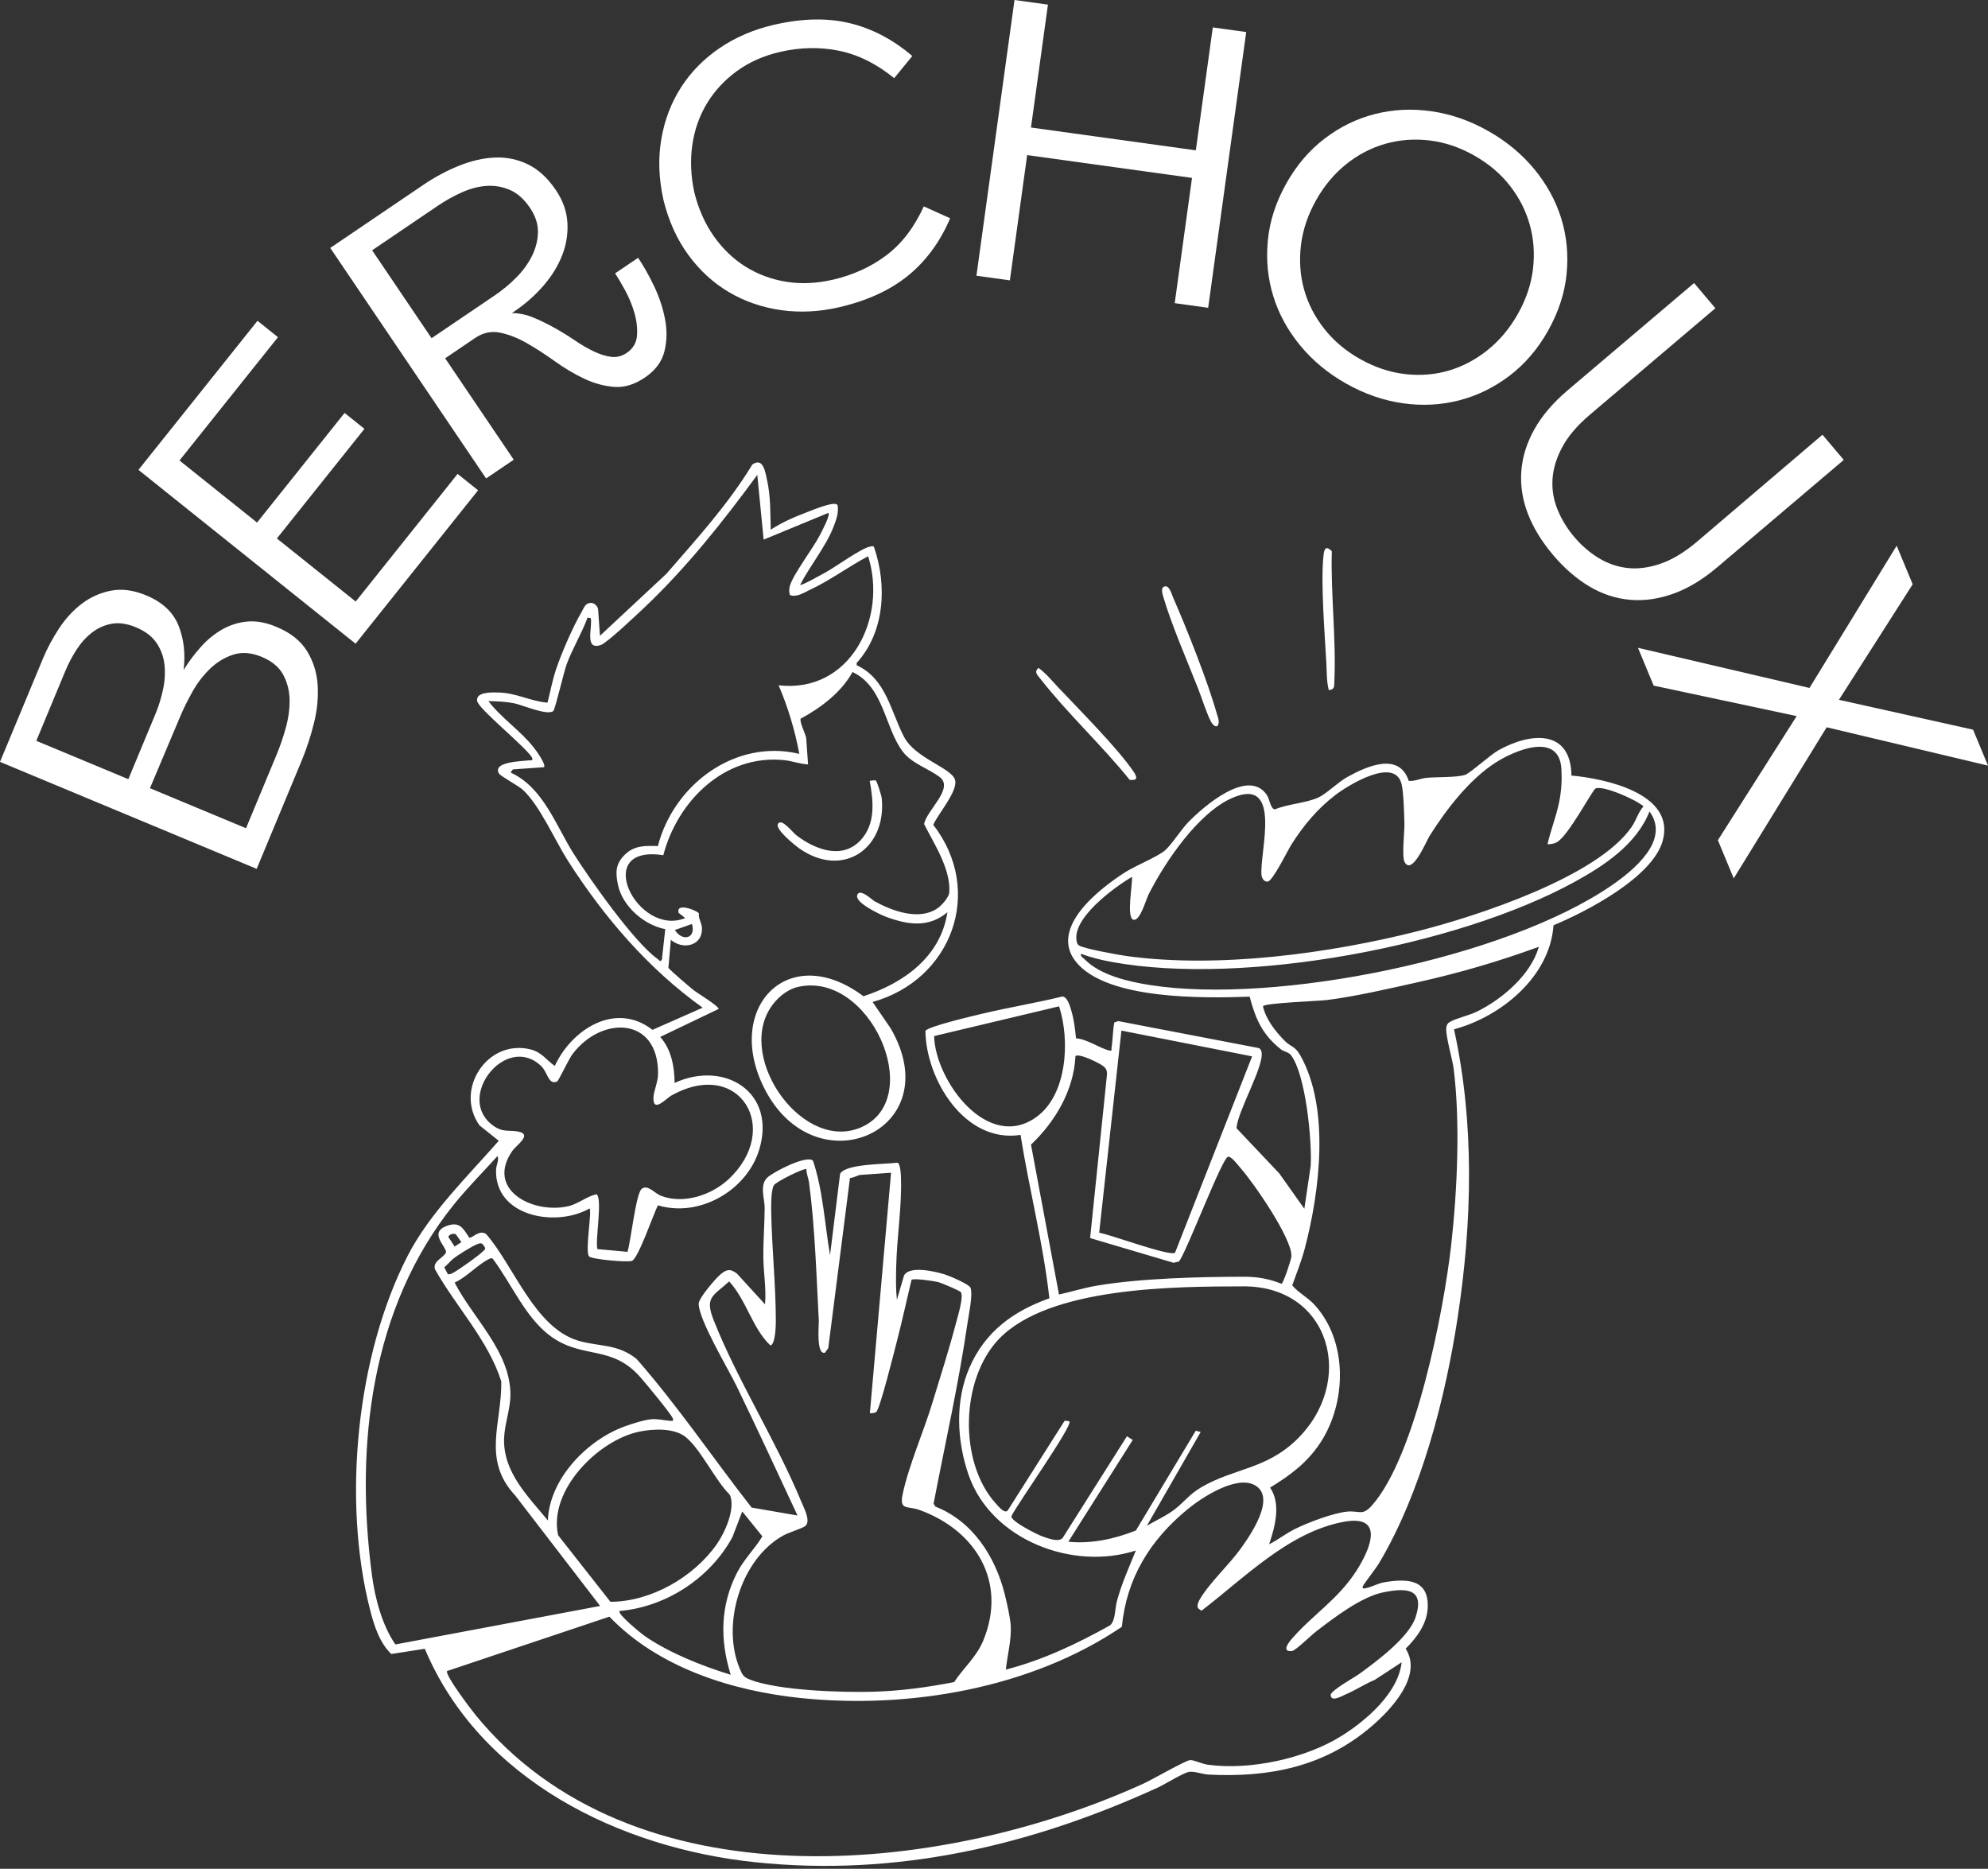
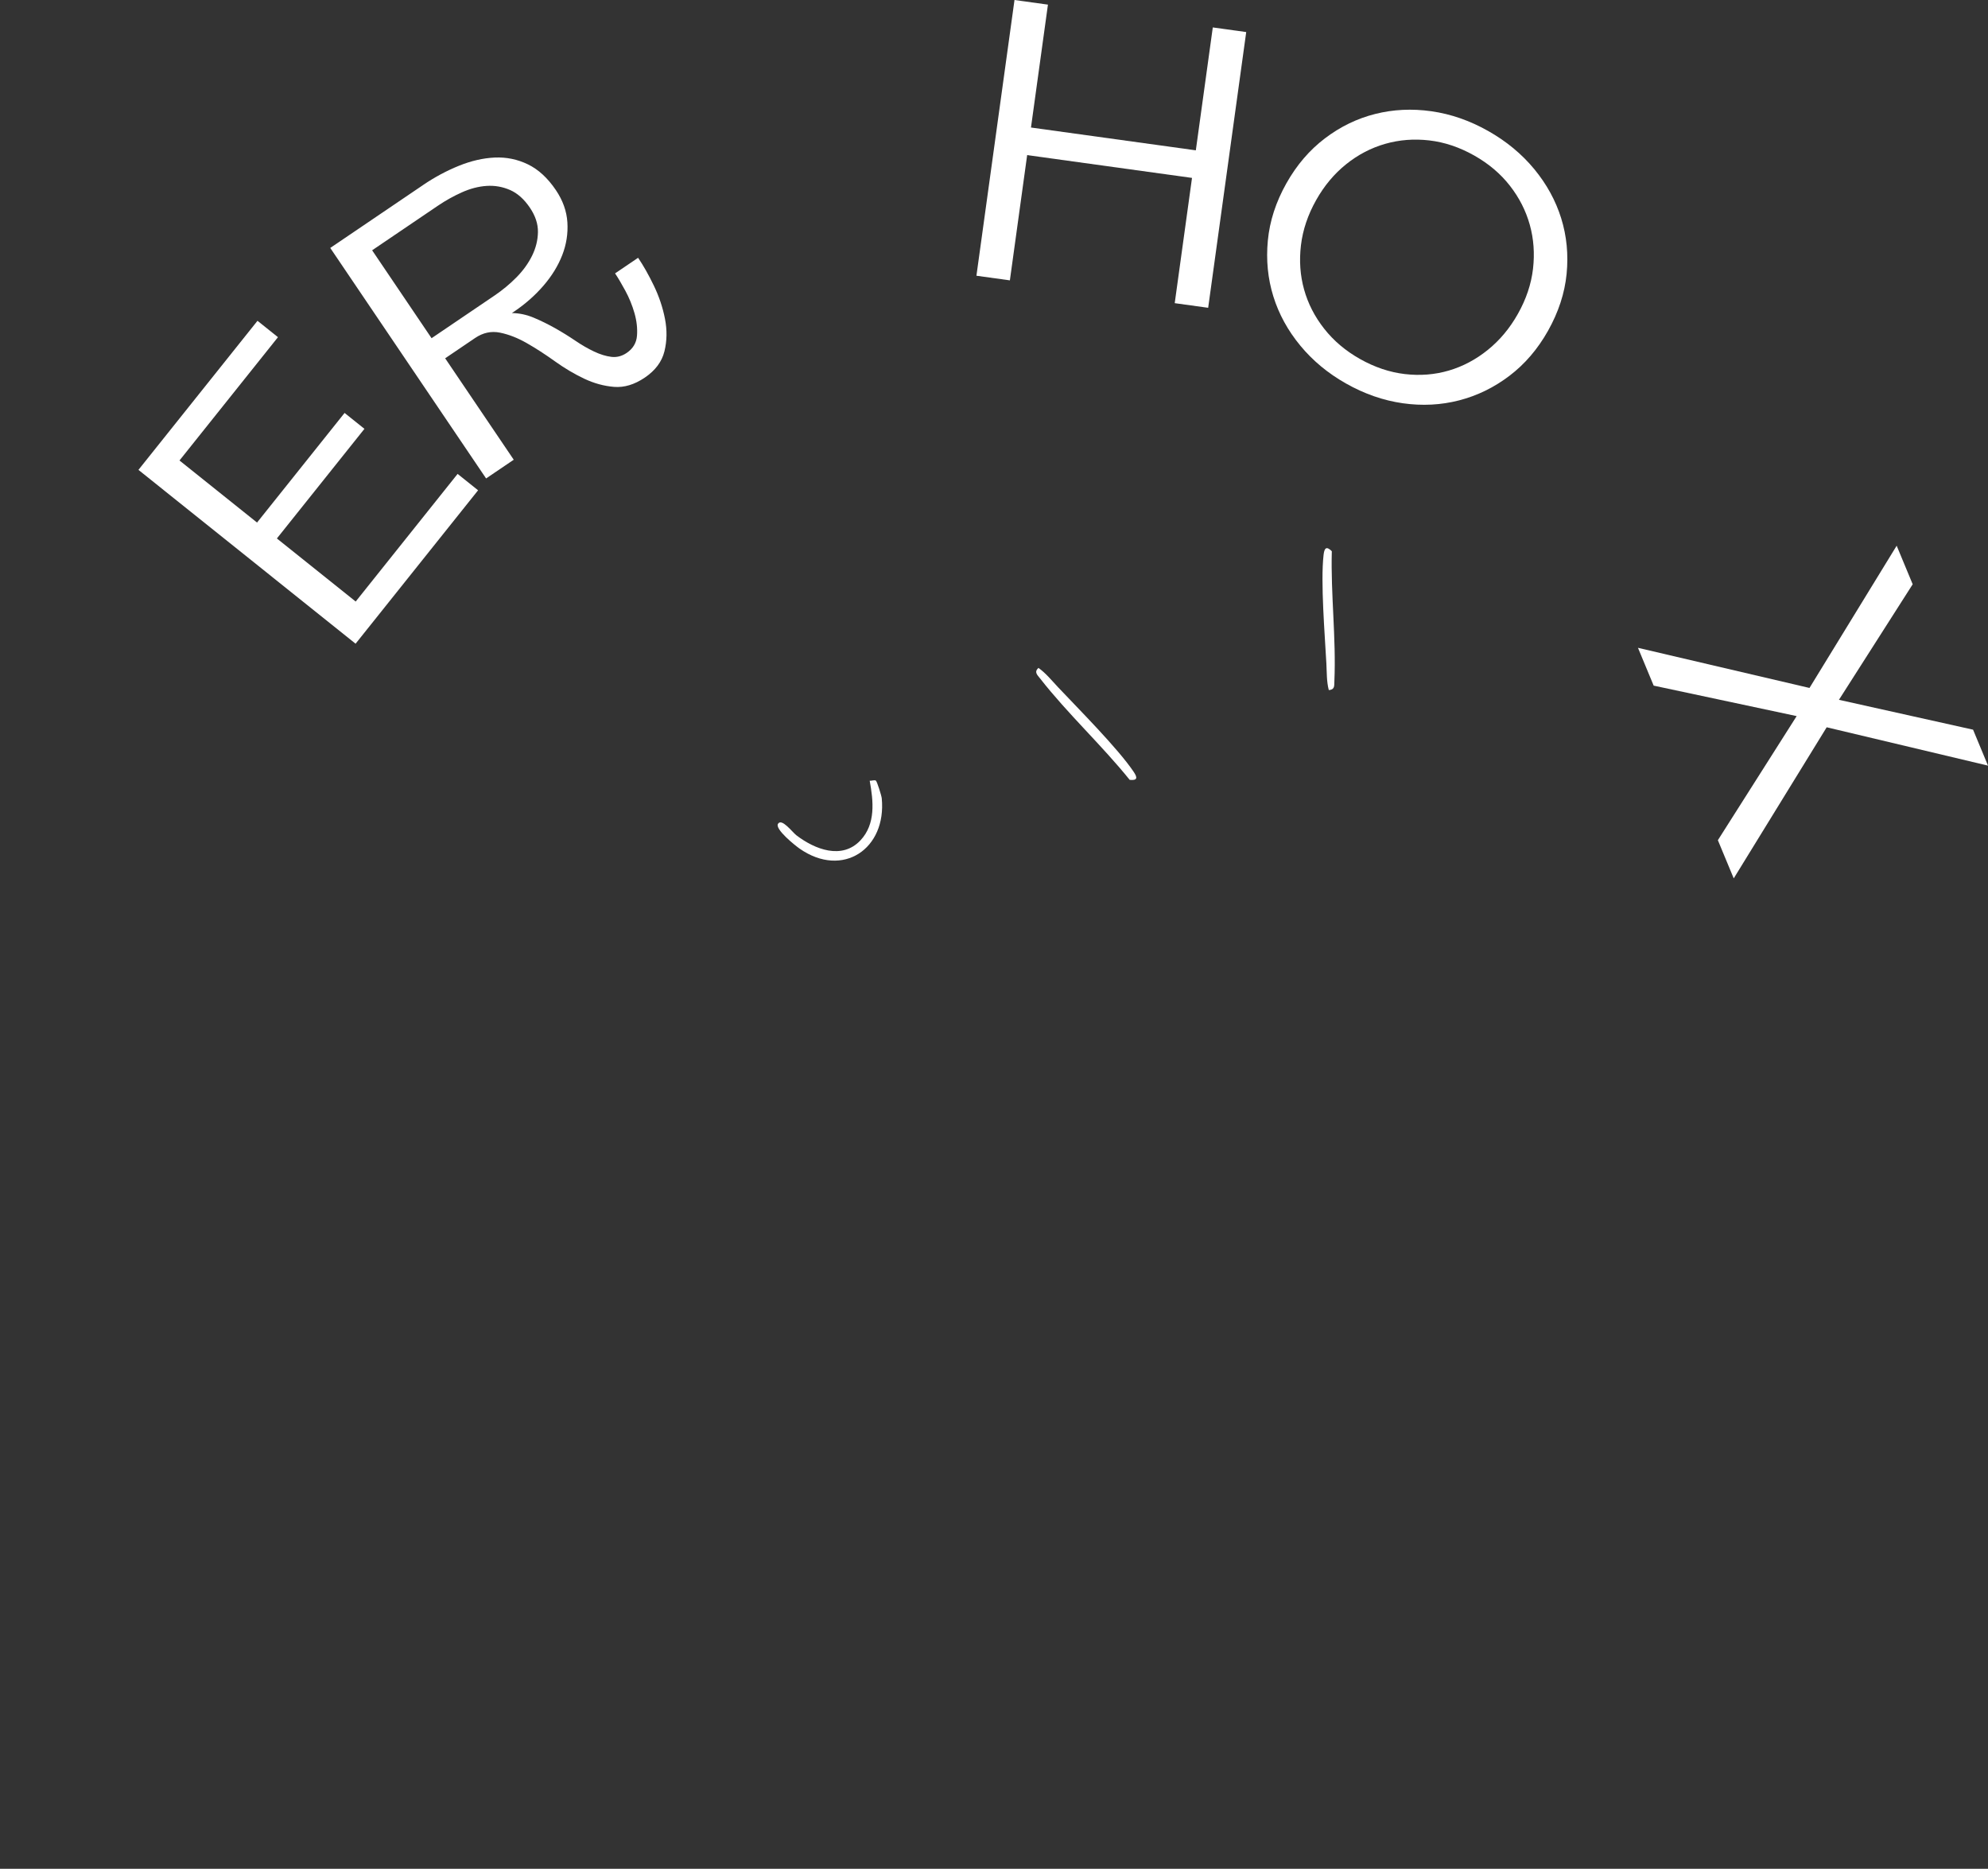
<svg xmlns="http://www.w3.org/2000/svg" width="682" height="641" viewBox="0 0 682 641" fill="none">
  <rect x="0" y="0" width="682" height="641" fill="#333333" stroke="none" />
-   <path d="M14.712 225.943C16.211 222.335 18.09 218.831 20.336 215.437C22.588 212.043 25.207 209.218 28.212 206.97C31.21 204.722 34.552 203.258 38.23 202.578C41.907 201.898 45.885 202.443 50.163 204.226C55.695 206.529 59.385 209.966 61.227 214.524C63.069 219.088 63.657 224.179 62.99 229.809C64.783 226.911 66.778 224.246 68.975 221.814C71.166 219.382 73.589 217.409 76.233 215.902C78.876 214.395 81.734 213.495 84.812 213.201C87.885 212.907 91.226 213.513 94.83 215.014C99.695 217.042 103.208 219.835 105.368 223.395C107.529 226.954 108.734 230.856 108.985 235.096C109.242 239.335 108.795 243.709 107.663 248.212C106.531 252.715 105.142 256.936 103.502 260.881L88.056 298.025L0 261.329L14.712 225.943ZM22.453 230.054L12.454 254.106L44.025 267.265L53.296 244.978C54.416 242.294 55.285 239.482 55.922 236.542C56.552 233.607 56.723 230.771 56.429 228.038C56.142 225.306 55.236 222.813 53.712 220.552C52.195 218.291 49.839 216.503 46.65 215.173C43.633 213.917 40.873 213.507 38.383 213.942C35.892 214.383 33.628 215.382 31.596 216.95C29.564 218.518 27.796 220.466 26.29 222.788C24.785 225.116 23.506 227.536 22.459 230.054H22.453ZM94.922 258.78C96.073 256.011 97.107 252.997 98.025 249.732C98.937 246.472 99.377 243.281 99.347 240.162C99.316 237.044 98.594 234.159 97.192 231.506C95.785 228.853 93.325 226.789 89.8 225.324C86.281 223.854 83.044 223.591 80.094 224.528C77.144 225.465 74.489 227.064 72.12 229.331C69.752 231.598 67.714 234.244 66.013 237.277C64.305 240.309 62.88 243.213 61.729 245.982L51.442 270.359L84.396 284.094L94.922 258.786V258.78Z" fill="white" />
  <path d="M88.331 110.034L95.357 115.658L61.576 157.948L88.178 179.243L118.214 141.64L125.025 147.092L94.989 184.695L122.02 206.333L156.988 162.548L164.013 168.172L121.983 220.797L47.495 161.17L88.337 110.034H88.331Z" fill="white" />
  <path d="M145.11 63.48C149.093 60.779 153.2 58.573 157.422 56.87C161.639 55.161 165.751 54.218 169.741 54.04C173.731 53.862 177.525 54.64 181.112 56.38C184.704 58.12 187.898 61.061 190.695 65.202C193.088 68.743 194.403 72.431 194.648 76.278C194.887 80.126 194.299 83.875 192.874 87.526C191.448 91.183 189.306 94.663 186.448 97.978C183.59 101.292 180.273 104.22 176.516 106.769L175.61 107.381C178.156 107.412 180.653 107.945 183.107 108.974C185.554 110.003 187.978 111.192 190.371 112.534C192.763 113.881 195.07 115.309 197.298 116.816C199.526 118.329 201.686 119.579 203.785 120.571C205.884 121.564 207.861 122.176 209.715 122.403C211.569 122.63 213.319 122.182 214.978 121.061C217.156 119.585 218.344 117.606 218.527 115.113C218.711 112.632 218.423 110.052 217.658 107.381C216.893 104.716 215.841 102.137 214.488 99.65C213.136 97.163 211.973 95.202 211.006 93.775L218.907 88.421C220.742 91.128 222.548 94.332 224.322 98.008C226.097 101.69 227.364 105.47 228.123 109.348C228.882 113.226 228.82 116.945 227.939 120.51C227.058 124.076 224.812 127.077 221.201 129.522C217.664 131.917 214.158 132.977 210.682 132.701C207.206 132.426 203.773 131.482 200.382 129.877C196.998 128.278 193.651 126.287 190.346 123.916C187.041 121.545 183.829 119.469 180.701 117.686C177.58 115.903 174.521 114.708 171.534 114.102C168.542 113.495 165.696 114.102 162.985 115.94L152.716 122.899L176.24 157.69L166.761 164.111L113.299 85.045L145.116 63.487L145.11 63.48ZM127.662 85.847L148.053 116.007L169.717 101.329C172.422 99.491 174.918 97.42 177.195 95.111C179.471 92.801 181.252 90.326 182.544 87.698C183.835 85.07 184.502 82.362 184.545 79.587C184.587 76.811 183.67 74.03 181.785 71.243C179.796 68.308 177.525 66.28 174.961 65.165C172.397 64.05 169.723 63.585 166.938 63.768C164.154 63.952 161.333 64.687 158.469 65.968C155.605 67.248 152.857 68.78 150.226 70.562L127.662 85.854V85.847Z" fill="white" />
-   <path d="M285.666 95.956C292.655 94.339 298.793 91.545 304.074 87.563C309.355 83.587 313.633 78 316.913 70.801L325.964 74.869C322.513 82.95 317.709 89.499 311.552 94.516C305.39 99.534 297.489 103.16 287.845 105.39C281.119 106.946 274.528 107.283 268.078 106.395C261.628 105.507 255.68 103.479 250.239 100.306C244.799 97.132 240.105 92.85 236.158 87.465C232.211 82.08 229.341 75.721 227.56 68.388C225.969 61.103 225.748 54.175 226.887 47.614C228.025 41.052 230.295 35.134 233.698 29.866C237.094 24.597 241.519 20.125 246.959 16.437C252.399 12.755 258.574 10.108 265.477 8.509C275.122 6.279 283.799 6.09 291.498 7.946C299.197 9.802 306.357 13.564 312.978 19.212L306.76 26.809C300.678 21.871 294.362 18.734 287.808 17.405C281.254 16.075 274.528 16.21 267.625 17.803C261.958 19.114 257.014 21.307 252.785 24.389C248.55 27.47 245.142 31.152 242.541 35.441C239.94 39.729 238.263 44.477 237.51 49.696C236.758 54.91 236.978 60.319 238.177 65.919C239.597 71.659 241.831 76.695 244.885 81.026C247.932 85.358 251.561 88.837 255.753 91.459C259.945 94.081 264.59 95.809 269.675 96.636C274.761 97.469 280.091 97.236 285.666 95.944V95.956Z" fill="white" />
  <path d="M427.526 10.997L414.473 105.574L402.998 103.987L408.928 61.024L352.376 53.201L346.447 96.164L334.972 94.578L348.032 0L359.506 1.587L353.686 43.742L410.238 51.565L416.058 9.41L427.532 10.997H427.526Z" fill="white" />
  <path d="M510.539 44.93C516.787 48.459 522.05 52.815 526.328 57.991C530.606 63.174 533.69 68.804 535.581 74.881C537.472 80.959 538.09 87.312 537.441 93.94C536.787 100.563 534.651 107.087 531.04 113.501C527.515 119.756 523.109 124.896 517.828 128.903C512.54 132.916 506.788 135.722 500.57 137.327C494.347 138.932 487.909 139.262 481.244 138.319C474.58 137.376 468.081 135.115 461.753 131.543C455.585 128.058 450.358 123.726 446.081 118.55C441.803 113.373 438.719 107.737 436.828 101.659C434.937 95.582 434.307 89.198 434.943 82.509C435.579 75.819 437.709 69.27 441.32 62.856C444.845 56.601 449.245 51.461 454.532 47.454C459.813 43.441 465.554 40.654 471.759 39.092C477.958 37.529 484.39 37.217 491.054 38.16C497.719 39.104 504.212 41.358 510.545 44.936L510.539 44.93ZM505.79 53.366C500.723 50.505 495.577 48.771 490.338 48.165C485.1 47.558 480.057 47.95 475.21 49.335C470.364 50.725 465.89 53.053 461.808 56.331C457.72 59.609 454.293 63.701 451.527 68.614C448.669 73.687 446.931 78.857 446.301 84.138C445.671 89.419 446.032 94.479 447.378 99.307C448.725 104.141 451.019 108.619 454.275 112.754C457.525 116.889 461.606 120.338 466.508 123.107C471.569 125.968 476.722 127.696 481.96 128.309C487.193 128.915 492.217 128.517 497.027 127.108C501.831 125.699 506.292 123.334 510.405 120.02C514.517 116.699 517.95 112.589 520.716 107.675C523.574 102.609 525.3 97.451 525.912 92.207C526.518 86.969 526.151 81.927 524.804 77.099C523.458 72.266 521.181 67.799 517.969 63.689C514.756 59.578 510.698 56.141 505.79 53.372V53.366Z" fill="white" />
-   <path d="M625.21 149.114L632.522 157.752L589.177 194.522C584.116 198.816 579.049 201.861 573.97 203.668C568.89 205.475 563.933 206.161 559.105 205.727C554.276 205.292 549.644 203.766 545.225 201.144C540.801 198.516 536.652 194.92 532.778 190.337C528.904 185.761 526.034 181.068 524.174 176.271C522.313 171.475 521.555 166.635 521.891 161.758C522.228 156.882 523.703 152.085 526.316 147.368C528.929 142.65 532.766 138.141 537.821 133.853L581.166 97.083L588.479 105.721L545.446 142.228C541.15 145.873 537.992 149.561 535.979 153.298C533.965 157.035 532.839 160.698 532.607 164.295C532.374 167.891 532.937 171.37 534.308 174.74C535.673 178.109 537.588 181.252 540.054 184.168C542.521 187.084 545.299 189.492 548.402 191.391C551.498 193.29 554.821 194.436 558.364 194.828C561.908 195.22 565.69 194.724 569.698 193.345C573.713 191.967 577.898 189.425 582.268 185.724L625.216 149.114H625.21Z" fill="white" />
  <path d="M682 262.615L626.66 249.462L594.77 301.29L589.33 288.192L616.36 245.627L567.305 235.176L561.92 222.206L620.761 235.972L650.667 187.182L656.163 200.409L630.864 240.04L676.878 250.283L682.006 262.627L682 262.615Z" fill="white" />
-   <path d="M205.817 218.077L228.631 196.801C239.028 184.787 249.805 173.012 258.079 159.351C261.793 156.704 262.528 161.85 263.14 164.625C264.419 170.421 264.223 175.824 264.419 181.681C268.347 179.114 272.692 177.239 277.092 175.591C278.671 174.997 286.761 171.573 287.331 173.312C287.808 175.879 286.853 178.373 285.941 180.725C283.334 187.452 277.796 194.154 274.491 200.629C274.981 200.966 282.502 196.727 283.646 196.084C286.921 194.252 295.69 187.917 298.481 187.489C298.964 187.415 299.6 187.103 299.845 187.679C304.368 200.777 303.548 216.809 293.866 227.42L293.915 228.21C304.001 232.78 305.598 244.12 310.132 252.746C313.994 260.103 326.117 263.252 327.592 267.357C328.926 271.063 321.656 279.371 320.163 282.912C337.775 305.701 326.558 336.081 299.35 343.69L305.543 352.714C325.829 387.701 279.767 408.01 262.203 373.293C248.269 345.749 270.453 322.426 296.216 341.724C310.047 337.203 322.69 328.179 325.022 312.906C318.541 318.346 311.381 317.219 304.019 314.486C301.926 313.714 293.53 309.769 294.044 307.184C294.619 304.28 299.233 308.691 300.004 309.12C306.038 312.465 315.169 315.846 321.503 311.632C322.99 310.645 325.548 307.815 325.664 306.057C326.178 298.062 320.475 289.51 317.029 282.679C317.813 277.906 327.598 270.334 322.243 266.426C318.223 263.491 312.837 261.874 309.765 257.88C303.493 249.725 303.291 235.574 292.459 230.513C288.671 237.442 281.621 242.766 274.687 246.509C274.143 247.41 276.499 252.121 276.578 253.224L277.215 262.192C274.449 262.076 271.774 261.016 269.045 260.734C248.642 258.627 232.449 274.659 227.548 293.351C202.659 289.473 218.662 321.617 235.075 314.903L232.81 313.108C231.77 309.316 239.377 312.446 239.75 313.273C239.554 315.234 240.821 316.569 240.827 318.597C240.858 324.589 234.157 325.832 230.142 322.365L229.304 331.928C229.457 332.485 236.758 338.679 237.896 339.586C239.267 340.676 246.525 345.032 246.543 346.073L226.489 355.679C230.308 359.962 231.378 365.849 231.427 371.455C248.538 363.57 266.45 374.622 260.447 394.361C256.175 408.396 239.891 417.714 225.706 413.432C224.157 416.421 218.98 431.664 216.783 432.491C215.259 433.067 202.751 431.952 202.041 430.922C200.652 428.913 203.161 415.405 202.243 414.51C190.768 421.096 169.649 417.353 170.176 401.204C170.231 399.556 171.302 398.006 170.671 396.529C165.696 402.068 160.396 407.342 155.721 413.144C127.148 448.603 121.739 496.002 127.601 540.283C128.648 548.21 131.095 557.516 135.649 564.059L205.884 550.856L176.767 512.99C165.219 500.621 172.207 488.185 171.969 473.825C167.465 459.642 156.431 448.217 149.197 435.339C148.463 432.527 151.915 431.645 153.01 429.642C153.371 427.694 146.695 422.732 153.493 420.41C157.722 418.964 158.873 421.322 160.959 424.496C161.773 424.986 164.484 421.531 166.804 423.32C176.35 434.292 183.376 455.366 198.363 459.857C205.456 461.983 211.802 460.813 218.405 466.148C232.56 482.267 244.621 500.198 257.852 517.107L273.592 519.827C266.683 505.007 259.817 490.145 252.687 475.43C249.805 469.481 239.689 452.683 239.689 447.169C239.689 445.295 245.368 438.691 246.99 437.281C249.107 435.444 250.38 435.027 252.779 436.804L262.454 447.396C262.913 442.017 261.94 436.687 261.873 431.327C261.805 425.691 262.301 419.956 262.326 414.32C262.338 411.147 260.477 406.546 263.231 403.924C265.214 402.037 276.811 395.984 278.916 398.141C282.374 408.549 282.906 419.742 284.754 430.518L288.2 402.637C290.011 399.127 304.007 399.354 307.813 398.808C308.939 398.986 309.043 402.987 309.08 403.93C309.441 413.603 307.642 424.747 307.44 434.659C307.366 438.378 307.299 442.127 307.685 445.834L310.139 437.508C311.938 434.016 320.823 436.111 324.146 437.141C325.738 437.637 332.494 440.51 332.94 441.699C333.822 444.051 332.322 450.986 331.906 453.853C328.889 474.59 324.226 495.181 320.279 515.741L320.879 516.758C333.711 521.824 341.459 533.887 344.709 546.923C345.425 549.791 346.557 554.777 346.734 557.571C347.04 562.331 345.571 567.949 345.057 572.691C357.67 569.425 369.469 563.856 380.772 557.522C382.669 556.058 382.485 551.8 383.128 549.362C384.731 543.254 387.314 537.648 389.67 531.828C368.049 538.892 340.045 528.195 332.304 505.951C328.234 494.256 327.592 480.668 332.537 469.199C337.861 456.855 347.542 449.736 359.995 445.331C357.903 426.487 353.068 408.004 350.106 389.276C330.97 392.266 317.641 370.211 317.476 353.584C318.565 352.022 333.742 348.481 336.692 347.777C345.89 345.577 355.289 344.052 364.487 341.797C366.317 341.993 367.18 345.485 367.627 347.023C368.465 349.927 368.838 353.155 369.138 356.157C372.914 356.372 377.345 359.619 380.57 360.329C381.702 360.58 381.218 359.986 381.304 359.465C381.775 356.586 381.72 353.572 382.271 350.699L383.642 350.245L431.785 359.484C432.385 359.723 432.611 360.152 432.758 360.752C433.897 365.432 424.442 381.3 424.203 386.997L438.866 402.484L447.464 414.614L449.642 399.917C450.132 391.432 447.978 368.667 442.899 361.959C442.023 360.801 440.536 360.801 439.508 359.986C433.138 354.969 430.751 349.657 428.707 341.865C413.298 342.404 379.75 343.047 369.157 329.967C359.702 318.297 377.161 304.837 385.967 299.207C389.529 296.928 397.16 293.853 399.657 291.697C401.995 289.681 405.183 284.51 407.759 281.895C412.961 276.614 428.26 263.234 434.619 272.711C435.61 274.194 435.879 277.667 437.446 277.594C441.846 275.756 448.033 275.468 452.237 273.569C455.052 272.295 458.95 268.306 462.286 266.475C468.901 262.836 479.959 257.818 483.288 267.847C485.345 268.031 487.236 267.038 489.139 266.83C492.939 266.42 499.34 266.781 502.627 265.782C504.187 265.311 511.329 258.866 514.058 257.34C524.847 251.318 538.861 249.848 539.094 266.021C550.556 267.044 574.912 272.166 570.402 288.401C566.92 300.935 544.271 312.673 532.943 317.372C531.738 334.979 514.964 348.744 498.808 353.057C505.925 385.245 505.019 419.429 500.068 451.88C495.815 479.792 487.474 512.2 472.909 536.484C472.016 537.979 467.763 543.431 467.542 544.075C467.151 545.245 468.295 544.785 468.828 544.681C470.719 544.314 472.756 543.088 474.825 542.739C482.719 541.391 490.326 541.63 489.775 551.647C489.475 557.142 485.92 561.829 482.224 565.511C488.172 574.755 477.309 586.322 470.559 592.117C454.385 606.018 435.426 609.761 414.558 608.695C412.661 608.597 409.638 607.476 407.943 607.757C405.881 608.1 399.675 612.015 397.203 613.142C353.392 633.169 307.452 643.853 258.966 638.744C212.499 633.843 164.637 610.502 145.728 565.535L134.235 567.336C130.165 563.428 128.336 557.534 126.965 552.198C117.4 514.926 122.222 464.893 139.938 430.592C147.453 416.048 160.403 403.52 171.1 391.298L164.491 386.011C155.794 373.758 167.177 356.286 181.993 359.949C185.793 360.887 187.372 363.515 190.315 365.641C196.099 353.082 211.153 343.378 223.839 353.241L241.06 345.645C222.364 332.277 207.151 314.529 194.801 295.201C190.352 288.235 185.102 276.068 179.239 270.806C177.856 269.568 171.681 266.168 171.204 265.372C168.713 261.212 179.196 261.12 181.277 260.826C182.085 260.71 182.88 261.139 182.568 259.92C180.371 256.17 164.166 243.219 163.695 240.463C163.15 237.295 168.621 237.491 170.879 237.528C177.091 237.62 182.029 240.579 187.819 241.014C188.804 237.259 189.483 233.423 190.713 229.729C192.592 224.093 196.558 214.94 199.556 209.85C200.37 208.471 200.694 206.94 202.573 206.799C203.919 206.701 205.113 207.987 205.192 209.127L205.829 218.096L205.817 218.077ZM186.613 263.154L176.02 263.908C175.922 263.914 175.12 264.839 175.279 265.041C186.381 270.163 190.634 283.077 196.815 292.854C202.359 301.621 217.719 323.461 225.669 328.975C226.287 329.404 226.434 330.127 227.064 329.153L228.221 318.701C221.018 317.353 213.552 310.878 212.01 303.563C211.092 299.214 211.116 296.346 214.39 293.136C217.652 289.932 221.446 290.073 225.687 290.214C231.115 269.17 252.185 253.309 274.216 258.584C272.686 250.485 270.355 242.601 267.099 235.053C291.743 237.92 304.496 211.92 297.82 190.797C291.051 194.356 284.821 199.067 277.87 202.302C275.758 203.282 273.317 204.998 270.985 204.103C270.648 203.043 270.685 201.983 270.985 200.917C272.086 197.046 278.873 188.15 281.168 183.733C281.78 182.557 284.926 176.731 284.203 175.916L261.971 185.093L259.798 162.892C248.018 178.924 235.693 194.503 221.22 208.238C218.821 210.511 208.301 220.472 206.184 221.214C200.346 223.242 203.332 215.198 202.665 212.03L201.57 211.841C199.562 217.275 196.417 222.408 194.403 227.824C193.461 230.354 190.45 243.317 189.82 243.869C187.837 245.596 179.129 241.767 176.338 241.222C173.56 240.677 170.384 240.53 167.544 240.487C171.987 246.313 178.615 250.669 183.088 256.372C183.859 257.359 187.445 262.217 186.625 263.179L186.613 263.154ZM530.893 289.565C532.001 284.645 533.941 279.91 534.914 274.947C535.66 271.155 535.869 267.639 535.66 263.828C534.957 250.871 519.725 257.304 513.061 261.586C504.022 267.388 496.054 277.765 490.381 286.802C489.316 288.499 484.488 300.292 481.905 295.771C480.804 293.847 481.887 285.264 481.801 282.415C481.697 279.083 481.538 271.713 480.792 268.827C478.38 259.497 462.481 269.372 458.198 272.632C452.005 277.343 447.231 283.083 443.07 289.608C441.748 291.684 436.626 302.264 434.863 302.399C433.621 302.497 432.862 301.186 432.764 300.102C432.061 292.444 440.096 266.291 422.899 273.624C411.119 278.648 399.675 295.642 394.051 306.755C393.097 308.642 391.126 316 388.844 315.485C386.31 314.915 388.587 303.134 388.336 300.776C382.369 304.274 367.339 315.148 369.426 323.143C369.548 323.621 369.658 323.884 370.044 324.215C371.372 325.348 384.119 327.609 386.689 327.958C418.016 332.216 456.117 327.076 486.679 319.314C506.549 314.266 547.802 300.862 559.699 283.714C561.339 281.343 561.92 278.709 563.823 276.583C561.357 274.341 550.042 269.33 547.386 270.438C546.321 270.88 537.949 286.955 533.984 288.94C532.974 289.448 532.007 289.583 530.893 289.571V289.565ZM370.815 327.143C370.65 328.185 371.476 328.393 372.033 328.969C377.302 334.458 387.087 336.712 394.406 337.864C437.525 344.652 516.384 328.791 552.814 303.747C560.317 298.589 573.137 288.229 565.873 278.341C561.424 289.589 550.446 296.861 540.195 302.485C500.007 324.552 426.81 338.158 381.818 330.029C378.116 329.361 374.334 328.479 370.815 327.137V327.143ZM231.525 318.995C234.083 323.106 238.875 321.911 237.382 316.937L231.525 318.995ZM273.72 338.532C269.859 339.426 266.432 342.428 264.314 345.675C252.669 363.515 275.991 395.929 295.965 386.427C317.568 376.16 298.285 332.853 273.72 338.532ZM527.919 324.754C514.205 329.771 500.656 333.729 486.379 336.909C476.624 339.083 465.015 341.791 455.211 343.016C452.182 343.396 433.952 344.003 433.266 345.155C434.276 349.682 437.654 353.964 440.904 357.174C442.813 359.061 444.239 358.785 446.001 361.879C456.38 380.068 452.714 408.898 447.605 428.276C446.466 432.576 444.814 436.706 443.309 440.884C445.285 443.316 448.584 445.001 450.854 447.451C462.512 460.034 462.035 481.25 452.825 495.071C448.345 501.791 442.537 506.098 435.72 510.252C439.551 515.943 437.391 523.668 435.39 529.684C438.462 528.171 441.228 525.929 444.306 524.422C448.773 522.228 457.365 518.951 462.194 518.491C466.404 518.087 467.353 520.152 470.761 516.261C485.638 499.292 495.301 449.632 497.847 426.995C499.922 408.561 500.999 384.773 498.673 366.431C498.263 363.196 495.619 354.503 496.238 352.114C496.44 351.336 496.678 350.968 497.376 350.546C499.438 349.296 503.997 348.316 506.751 346.95C515.435 342.643 525.165 334.354 527.919 324.766V324.754ZM215.265 429.391C216.385 425.966 218.117 409.511 220.118 407.814C222.119 406.117 224.635 409.339 226.679 410.136C234.395 413.156 244.003 409.977 249.854 404.561C268.476 387.316 253.746 362.602 230.259 375.81C228.588 376.748 224.078 381.833 224.157 376.674C224.194 374.303 225.724 371.35 225.748 368.324C225.932 348.714 206.404 348.224 196.331 361.665C195.144 363.245 191.625 370.719 191.142 370.94C188.125 372.331 187.923 367.846 185.671 365.684C173.578 354.05 155.788 376.803 169.38 386.231C172.556 388.437 174.27 387.567 177.464 388.081C183.021 388.982 177.17 392.725 175.732 394.808C166.657 407.955 182.439 416.379 194.667 413.806C198.363 413.028 201.153 410.363 204.636 409.652C206.796 411.024 204.134 425.403 204.929 428.441L215.259 429.385L215.265 429.391ZM363.325 345.179L320.456 355.379C320.86 370.707 338.901 395.255 355.608 383.095C366.201 375.388 367.082 356.635 363.318 345.173L363.325 345.179ZM429.552 362.339L384.713 353.499L377.082 422.836C380.717 423.369 401.273 431.045 403.102 429.697L429.545 362.339H429.552ZM373.973 424.655L379.786 368.312C379.664 367.123 379.646 366.774 378.764 365.91C377.681 364.851 370.038 361.083 368.942 362.271C368.373 373.979 362.009 384.743 353.692 392.621L363.294 444.033C367.663 443.04 371.966 441.717 376.408 440.969C391.31 438.458 411.688 437.937 426.969 437.931C431.504 437.931 435.457 438.666 439.631 440.351C440.255 440.204 442.978 432.056 443.033 430.904C443.315 424.851 429.992 405.627 425.604 400.689C424.699 399.672 422.569 396.683 421.321 396.762C419.344 396.891 407.27 428.931 404.485 432.687L402.613 433.146L373.967 424.661L373.973 424.655ZM305.677 402.258L295.084 403.011C294.533 403.048 292.563 404.077 291.59 404.059L284.148 462.411L283.01 463.98C279.92 464.88 280.966 454.319 280.893 452.952C280.073 437.459 279.583 420.912 277.545 405.602C277.337 404.059 276.615 402.631 276.652 401.038C276.046 400.481 266.518 405.198 265.557 406.46C264.492 407.857 264.535 413.64 264.572 415.815C264.798 428.319 266.169 440.884 266.157 453.424C266.157 454.864 265.942 461.364 264.272 461.48C258.06 455.556 256.084 445.987 250.147 439.536C244.597 444.609 241.702 444.872 244.805 452.769C252.84 473.188 266.279 494.213 274.895 515.097C275.697 517.039 278.304 521.781 276.254 523.441C275.293 524.219 270.587 525.659 268.782 526.652C254.156 534.665 247.369 557.203 253.789 572.372C254.694 574.516 255.043 575.221 257.203 576.078C266.842 579.92 289.326 580.6 299.98 580.269C309.166 579.981 318.321 578.719 327.323 576.973C330.609 571.968 334.99 568.39 337.328 562.699C345.633 542.488 334.648 524.795 315.322 517.891C311.35 516.476 308.492 518.167 309.643 512.629C311.656 502.918 316.87 491.033 319.863 481.188C322.555 472.336 325.585 462.877 327.916 453.988C328.467 451.88 330.707 444.707 329.617 443.193C329.281 442.728 322.941 440.032 321.876 439.763C320.566 439.426 313.357 438.347 312.703 438.997C311.02 446.097 309.441 453.277 307.617 460.347C306.816 463.441 301.797 483.602 300.573 484.337C299.906 484.736 299.16 484.742 298.413 484.76L305.683 402.276L305.677 402.258ZM156.345 423.332C155.335 423.026 154.307 423.289 153.775 424.239L155.978 427.577L158.279 426.07L156.351 423.326L156.345 423.332ZM153.634 437.036C154.381 437.214 154.962 436.834 155.58 436.51C157.055 435.75 166.473 429.238 166.473 428.251C166.473 427.865 165.923 427.314 165.708 426.922C165.072 426.168 164.521 426.505 163.774 426.75C162.147 427.29 156.914 430.592 155.44 431.792C154.387 432.65 153.493 433.851 152.404 434.69L153.634 437.036ZM168.982 431.682C168.444 431.419 167.918 431.774 167.452 432.013C163.866 433.832 159.882 438.207 155.96 439.934C162.391 452.334 175.169 463.71 175.102 478.468C175.078 483.418 173.07 488.589 172.93 493.423C172.587 504.989 181.124 513.217 187.953 521.524C188.473 507.188 201.539 493.802 214.5 489.196C216.967 488.319 221.036 487.002 223.545 486.8C225.675 486.629 227.964 487.235 230.087 487.37C230.834 487.419 231.121 487.333 230.809 486.531C230.173 484.907 221.685 474.695 219.904 472.642C209.941 461.125 200.235 466.32 189.263 458.583C180.322 452.279 175.506 440.289 168.988 431.682H168.982ZM393.433 523.362C396.536 521.487 400.177 519.919 403.041 517.677C406.193 515.202 408.151 512.469 412.043 510.184C423.248 503.605 434.123 504.046 444.588 494.041C465.388 474.156 456.57 441.184 426.663 441.233C403.084 441.276 360.02 441.349 342.762 459.214C329.458 472.992 328.804 501.638 341.649 515.741C342.457 516.623 344.782 519.545 345.786 517.977L365.203 487.376C365.479 487.241 366.807 487.48 366.862 487.541C368.196 488.901 348.466 516.617 346.985 520.072C346.661 521.806 356.067 526.492 357.823 527.08C359.573 527.669 363.043 529.035 364.506 527.595L386.598 492.651L388.599 493.907L366.495 528.82C374.309 529.629 382.375 527.889 389.682 524.967L410.22 490.739L411.902 491.187L393.433 523.362ZM219.531 491.015C205.345 493.833 188.057 511.128 191.472 526.603L209.415 549.429C223.313 549.386 237.963 540.975 245.87 529.709C248.648 525.751 252.424 517.517 250.398 512.757C245.362 507.758 240.509 497.331 235.375 493.037C231.44 489.747 224.31 490.072 219.537 491.015H219.531ZM250.68 574.461C246.941 562.447 247.069 550.679 252.889 539.376C255.227 534.836 258.899 531.314 261.542 526.97L254.633 518.449L251.261 527.246C243.636 541.293 228.533 551.193 212.554 552.578C211.6 553.54 220.179 560.481 221.171 561.161C229.793 567.073 240.735 571.38 250.686 574.461H250.68ZM480.834 570.173L471.63 576.207C468.167 577.634 464.991 579.785 461.551 581.231C460.315 581.751 456.68 583.951 456.496 581.451C456.38 579.907 464.538 575.46 466.331 574.155C472.261 569.842 483.368 561.639 485.638 554.685C488.857 544.822 482.517 544.589 474.641 546.158C467.004 547.677 457.616 554.924 451.417 559.672C449.71 560.983 444.41 566.233 443.168 566.331C439.465 566.632 442.115 563.317 443.382 561.878C450.573 553.675 459.061 548.59 465.419 538.653C470.07 531.381 475.204 519.355 460.939 522.002C442.06 525.506 426.81 541.336 412.153 552.511L410.985 551.604C410.526 550.667 411.144 549.368 411.609 548.565C414.815 543.033 421.663 536.729 425.653 531.167C428.878 526.67 438.144 513.413 430.323 509.351C423.934 506.031 412.257 513.67 407.288 517.775C394.535 528.312 386.494 541.269 384.854 558.006C353.735 579.105 311.901 586.303 274.644 582.431C251.016 579.975 225.822 571.998 209.066 554.526L153.396 573.168C152.435 574.302 161.675 586.456 163.077 588.172C216.716 653.931 322.653 643.474 392.185 611.837C395.19 610.471 406.352 604.039 408.188 603.739C409.338 603.549 412.276 605.031 414.418 605.319C428.915 607.273 447.862 603.181 460.254 595.419C468.742 590.101 479.702 580.661 480.847 570.179L480.834 570.173Z" fill="white" />
  <path d="M300.451 267.737C300.861 267.945 302.403 272.926 302.489 273.796C304.202 291.145 289.117 301.388 274.326 291.096C272.772 290.012 265.777 284.419 266.891 282.587C268.158 280.51 271.799 285.429 273.206 286.508C279.552 291.366 288.848 294.968 295.176 288.26C300.482 282.63 299.631 274.8 298.358 267.798C299.001 267.847 299.949 267.473 300.457 267.737H300.451Z" fill="white" />
-   <path d="M399.149 201.334C401.028 200.213 401.854 203.576 402.405 204.844C407.184 215.78 414.295 233.632 417.471 244.904C417.845 246.233 418.591 247.863 417.606 249.064C416.719 249.487 415.764 248.157 415.415 247.489C413.867 244.512 412.361 239.593 411.046 236.248C407.245 226.593 402.038 214.659 399.149 204.955C398.886 204.079 398.164 201.916 399.143 201.334H399.149Z" fill="white" />
  <path d="M455.854 236.701C455.083 233.754 455.187 230.685 455.028 227.671C454.495 217.66 452.996 199.637 454.067 190.307C454.336 187.954 455.022 187.225 456.888 189.069C456.49 203.858 458.406 218.886 457.769 233.681C457.702 235.225 457.965 236.566 455.848 236.707L455.854 236.701Z" fill="white" />
  <path d="M356.244 229.086C358.827 230.93 360.815 233.43 362.97 235.715C370.13 243.305 383.446 256.642 388.905 264.723C390.282 266.763 390.239 267.767 387.552 267.498C377.895 255.521 366.28 244.831 356.795 232.701C355.804 231.439 354.702 230.538 356.244 229.086Z" fill="white" />
</svg>